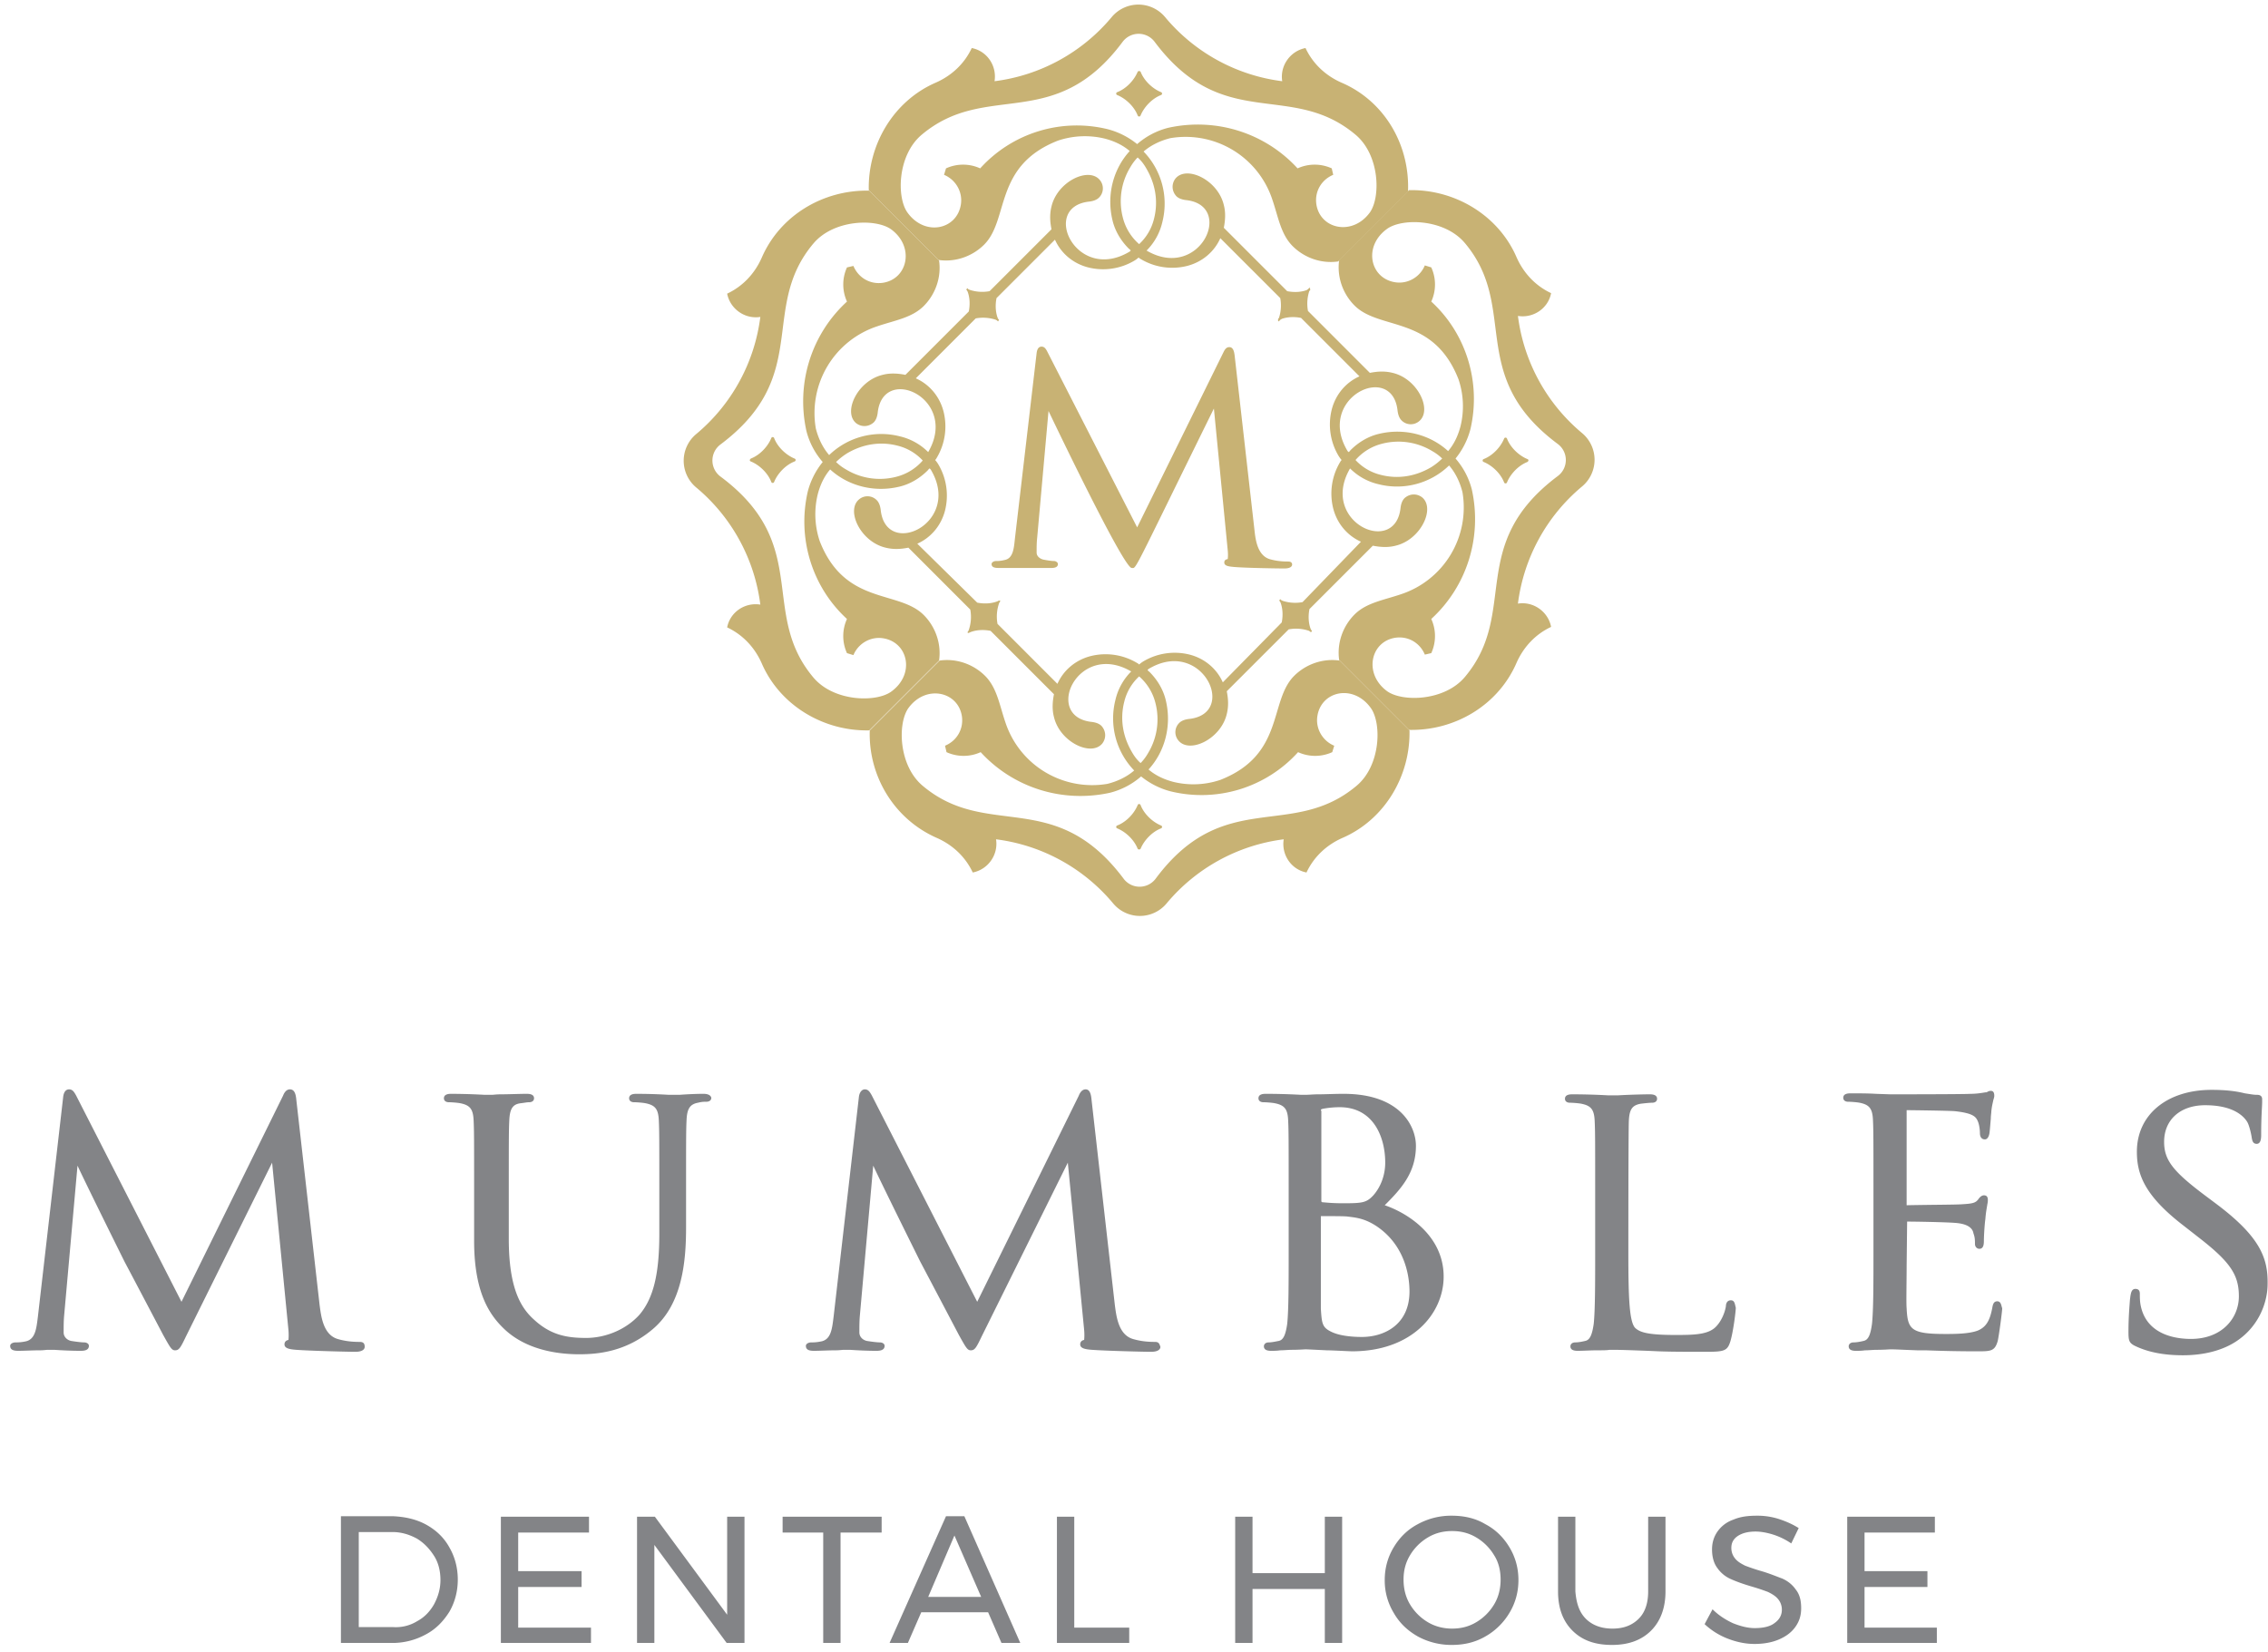
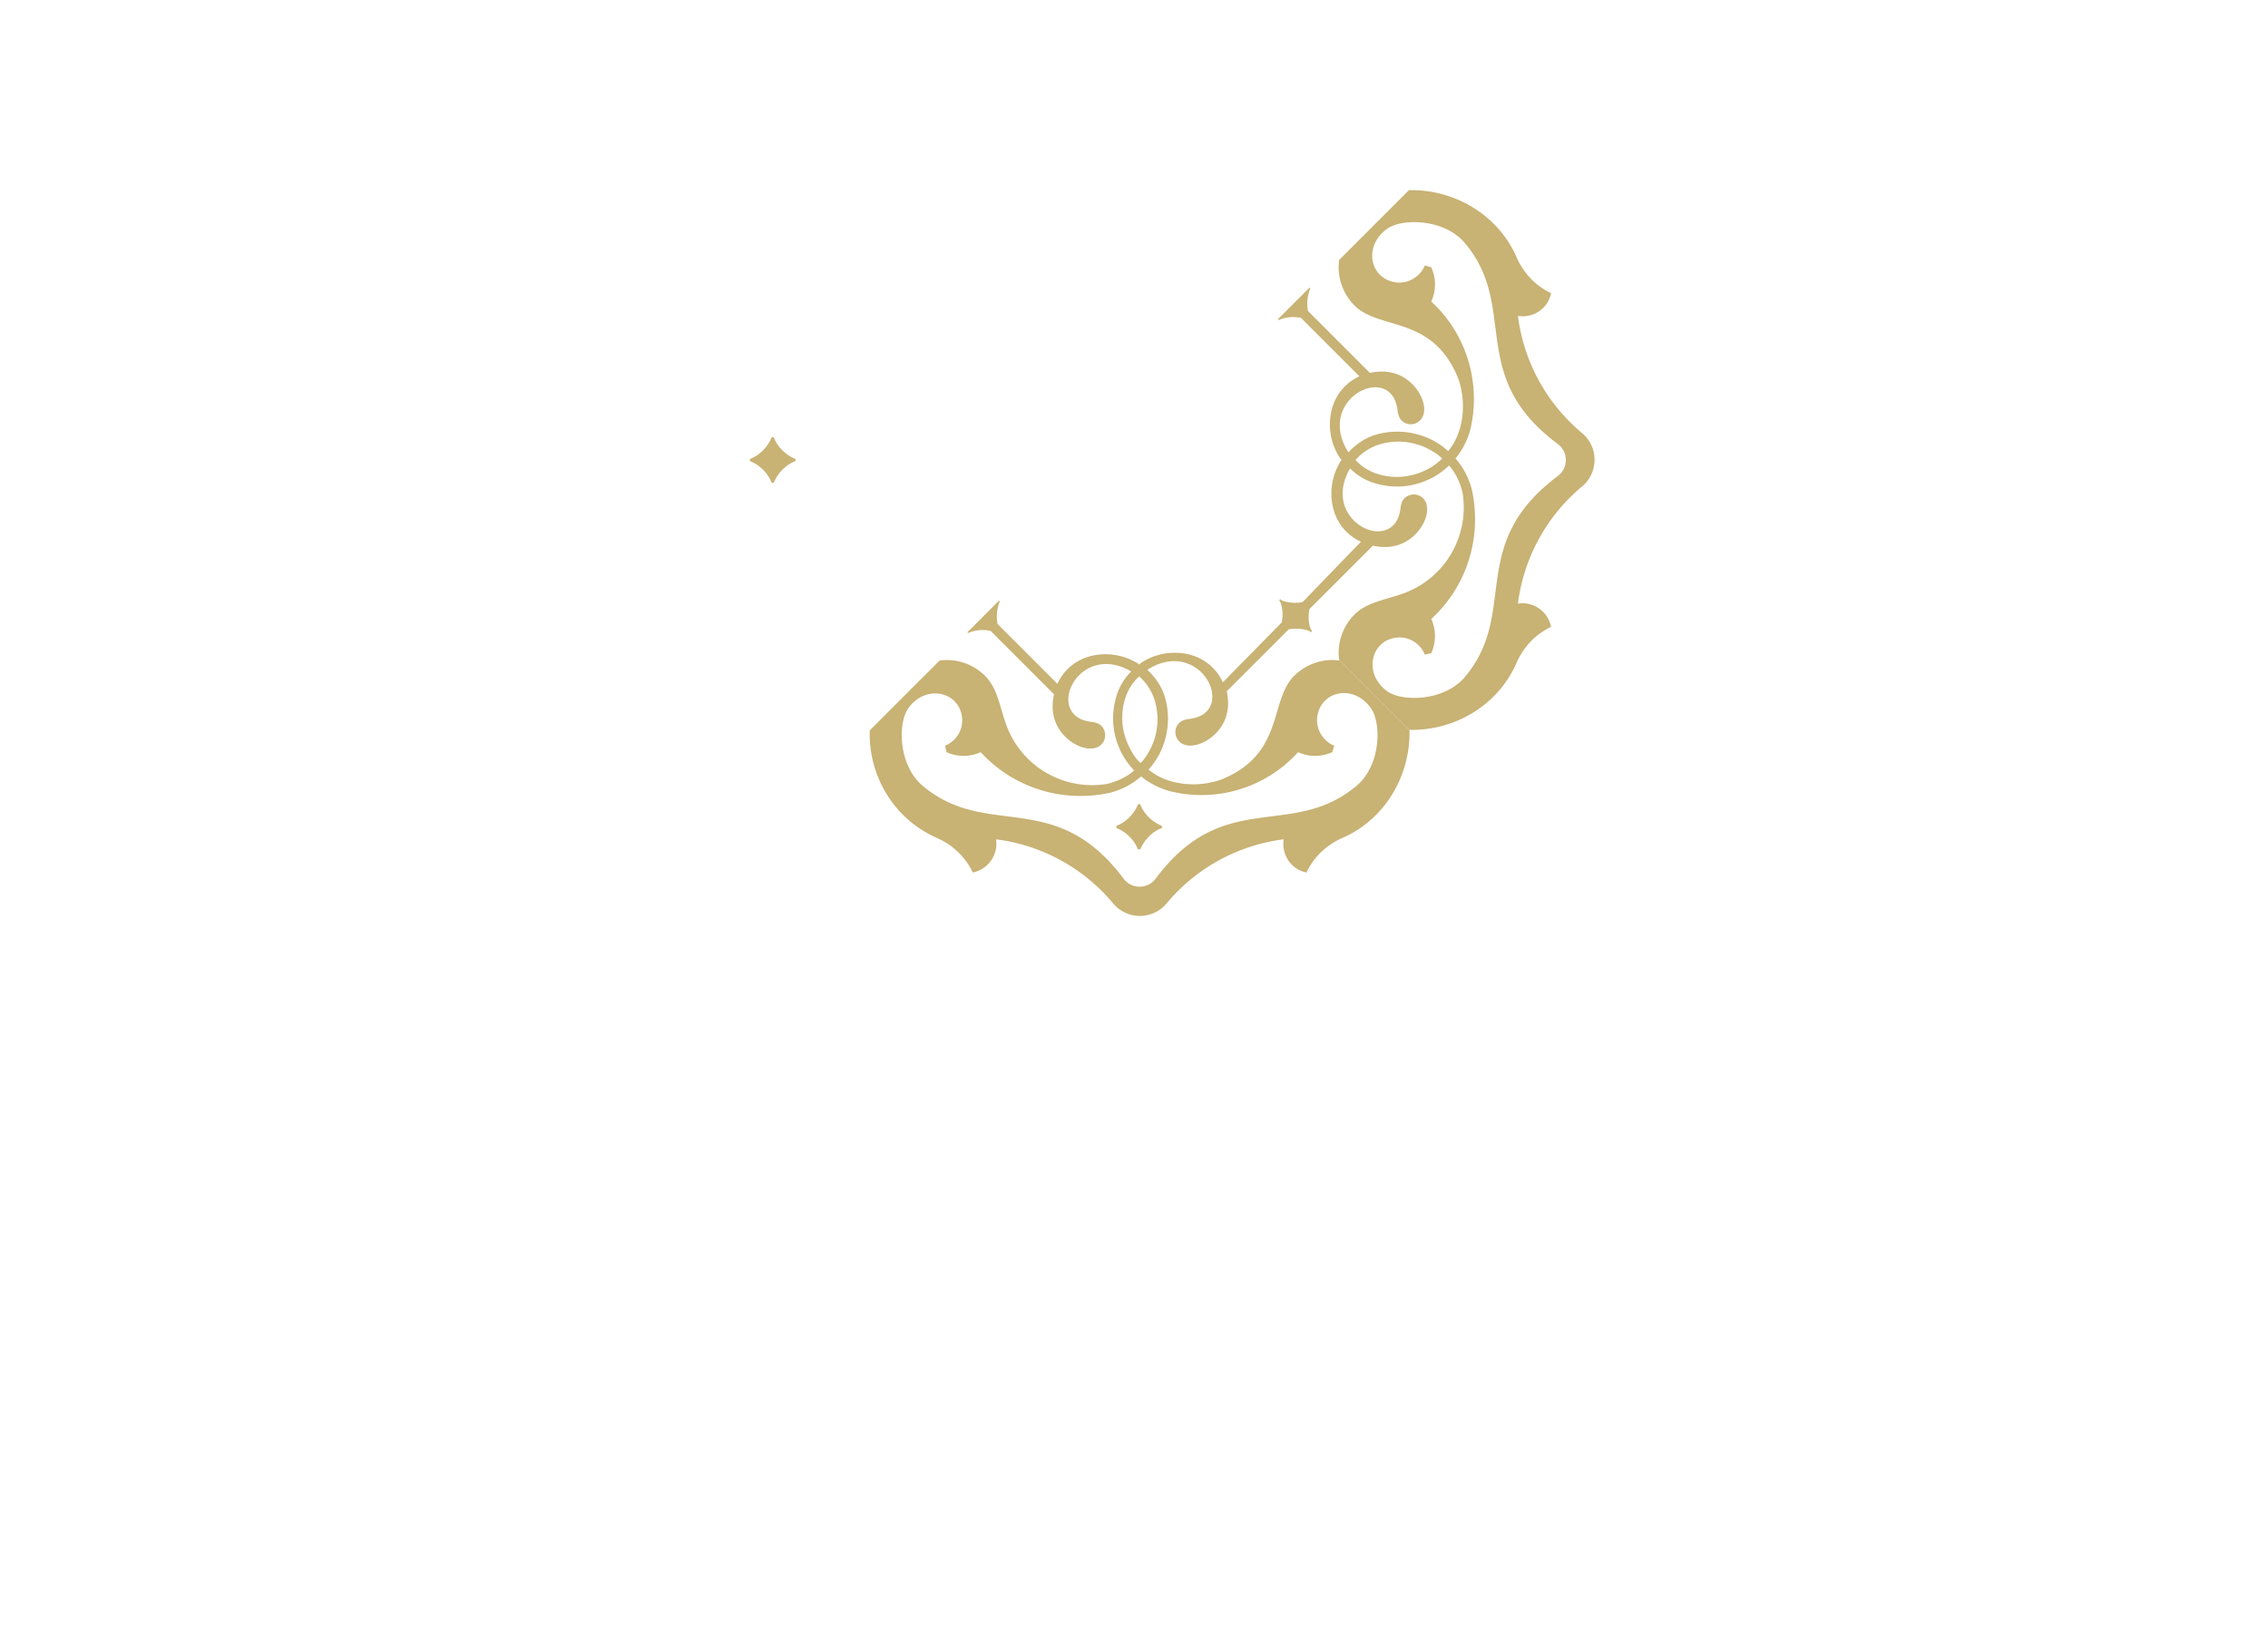
<svg xmlns="http://www.w3.org/2000/svg" width="221" height="161" viewBox="0 0 221 161" fill="none">
-   <path d="M35.055 130.759c-.338 0-1.206 0-2.172-.289-1.399-.435-1.592-2.22-1.737-3.281l-2.267-19.976c-.049-.531-.145-1.061-.628-1.061-.386 0-.579.386-.675.627l-9.891 20.072-10.278-20.12c-.193-.338-.337-.579-.675-.579s-.53.289-.579.772l-2.46 21.374c-.146 1.158-.242 2.22-1.207 2.413a4.227 4.227 0 0 1-.965.096c-.29 0-.53.145-.53.338 0 .338.24.483.771.483.58 0 1.448-.049 2.123-.049.386 0 .627-.048.772-.048h.627c.676.048 1.69.097 2.558.097.241 0 .82 0 .82-.483 0-.193-.193-.338-.483-.338-.193 0-.675-.048-1.254-.144-.434-.097-.724-.435-.724-.821 0-.53 0-1.109.048-1.64l1.303-14.62c.869 1.882 4.584 9.361 4.584 9.361.82 1.544 3.764 7.141 3.764 7.141.675 1.206.82 1.495 1.158 1.495.386 0 .53-.241 1.061-1.351l8.396-16.935 1.592 16.308c.048.579 0 .917 0 .965-.241.048-.386.193-.386.434 0 .386.482.483 1.158.531 1.302.097 5.018.193 5.741.193.82 0 .917-.338.917-.482 0-.29-.096-.483-.482-.483zm33.437-24.173c-.675 0-1.64.048-2.268.096h-1.061a54.437 54.437 0 0 0-3.136-.096c-.194 0-.724 0-.724.434 0 .241.193.386.482.386.29 0 .869.048 1.11.097.965.193 1.255.579 1.303 1.688.048 1.014.048 1.93.048 6.997v4.053c0 3.908-.579 6.272-1.93 7.864-1.255 1.4-3.233 2.268-5.211 2.268-1.882 0-3.426-.289-5.018-1.737-1.255-1.11-2.509-2.943-2.509-7.913v-4.535c0-5.067 0-5.983.048-6.997.049-1.158.338-1.592 1.11-1.688.434-.049.579-.097.82-.097.29 0 .483-.145.483-.386 0-.434-.531-.434-.724-.434-.675 0-1.737.048-2.509.048-.434 0-.724.048-.868.048h-.724a63.044 63.044 0 0 0-3.233-.096c-.193 0-.724 0-.724.434 0 .241.193.386.483.386s.868.048 1.11.097c.965.193 1.254.579 1.302 1.688.048 1.014.048 1.93.048 6.997v4.728c0 5.259 1.641 7.382 3.04 8.685 2.268 2.075 5.453 2.364 7.19 2.364 1.833 0 4.583-.241 7.189-2.46 2.847-2.413 3.233-6.514 3.233-9.892v-3.474c0-5.066 0-5.983.048-6.996.048-1.11.337-1.544 1.11-1.689.385-.096.578-.096.82-.096.29 0 .482-.145.482-.386-.096-.386-.627-.386-.82-.386zm44.052 24.173c-.338 0-1.206 0-2.171-.289-1.399-.435-1.592-2.22-1.737-3.281l-2.268-19.976c-.048-.531-.145-1.061-.579-1.061-.386 0-.579.386-.675.627l-9.892 20.072-10.277-20.12c-.193-.338-.337-.579-.675-.579-.29 0-.531.289-.58.772l-2.46 21.374c-.145 1.158-.241 2.22-1.206 2.413-.483.096-.724.096-.965.096-.29 0-.531.145-.531.338 0 .338.241.483.772.483.579 0 1.448-.049 2.123-.049.386 0 .675-.048.772-.048h.627c.676.048 1.689.097 2.557.097.242 0 .82 0 .82-.483 0-.193-.192-.338-.482-.338-.193 0-.675-.048-1.254-.144-.434-.097-.724-.435-.724-.821 0-.53 0-1.109.048-1.64l1.303-14.62c.868 1.882 4.584 9.361 4.584 9.361.82 1.544 3.763 7.141 3.763 7.141.676 1.206.82 1.495 1.158 1.495.386 0 .531-.241 1.062-1.351l8.395-16.935 1.592 16.308c.049.579 0 .917 0 .965-.241.048-.386.193-.386.434 0 .386.483.483 1.158.531 1.303.097 5.018.193 5.742.193.82 0 .917-.338.917-.482-.097-.29-.145-.483-.531-.483zm22.388-13.317c1.544-1.544 3.04-3.136 3.04-5.79 0-1.882-1.496-5.066-7.045-5.066-.916 0-1.737.048-2.46.048-.483 0-.917.048-1.255.048h-.434a64.538 64.538 0 0 0-3.426-.096c-.193 0-.724 0-.724.434 0 .241.193.386.483.386.289 0 .868.048 1.11.097.965.193 1.254.579 1.302 1.688.049 1.014.049 1.93.049 6.997v5.79c0 3.039 0 5.693-.145 7.044-.145.965-.338 1.544-.82 1.641-.242.048-.676.144-.965.144-.338 0-.483.193-.483.386 0 .435.531.435.724.435.241 0 .531 0 .868-.049.386 0 .772-.048 1.11-.048.724 0 1.303-.048 1.351-.048.145 0 1.062.048 2.075.096.482 0 2.268.097 2.461.097 5.838 0 8.926-3.667 8.926-7.286 0-3.956-3.474-6.176-5.742-6.948zm-6.224-9.216c0-.096 0-.144.241-.193a9.35 9.35 0 0 1 1.592-.144c3.281 0 4.439 2.895 4.439 5.404 0 1.206-.434 2.364-1.158 3.184-.675.724-1.061.772-2.943.772-1.254 0-1.833-.096-2.026-.096-.097-.049-.097-.049-.097-.193v-8.734h-.048zm4.005 22.051c-.338 0-1.93 0-2.944-.483-.916-.434-.965-.772-1.061-2.268v-9.022c1.447 0 2.364 0 2.654.048.82.096 1.64.193 2.75.917 2.895 1.93 3.233 5.066 3.233 6.369 0 3.281-2.509 4.439-4.632 4.439zm35.946-3.571c-.434 0-.483.434-.483.579-.096.627-.434 1.399-.868 1.882-.724.868-2.075.917-4.005.917-2.702 0-3.474-.242-3.956-.676-.579-.579-.676-2.895-.676-7.334 0 0 0-11.773.048-12.834.049-1.158.338-1.544 1.158-1.689.386-.048.869-.097 1.11-.097.29 0 .483-.144.483-.386 0-.434-.531-.434-.724-.434-.724 0-2.22.048-3.04.097h-1.061a63.354 63.354 0 0 0-3.426-.097c-.193 0-.724 0-.724.434 0 .242.193.386.483.386.289 0 .868.049 1.109.097.965.193 1.255.579 1.303 1.689.048 1.013.048 1.93.048 6.996v5.742c0 3.039 0 5.693-.144 7.044-.145.965-.338 1.544-.821 1.641-.193.048-.627.144-.965.144-.337 0-.482.193-.482.386 0 .435.531.435.724.435.53 0 1.254-.049 1.93-.049.482 0 .916 0 1.158-.048h.241c.965 0 2.026.048 3.474.097l1.061.048c1.255.048 2.751.048 4.632.048 1.786 0 2.075-.096 2.365-1.013.289-.965.53-2.943.53-3.281-.096-.338-.096-.724-.482-.724zm25.958.097c-.386 0-.434.386-.482.627-.241 1.303-.627 1.882-1.399 2.219-.869.338-2.316.338-3.185.338-3.329 0-3.667-.434-3.763-2.509-.049-.482 0-2.605 0-4.101l.048-4.343c.579 0 3.956.049 4.873.145 1.351.145 1.544.724 1.592 1.013.145.386.145.676.145 1.014 0 .289.193.482.434.482.435 0 .435-.531.435-.82 0-.241.048-1.399.144-2.075.049-.675.145-1.11.193-1.447.049-.193.049-.338.049-.435 0-.434-.29-.434-.386-.434-.193 0-.386.145-.579.434l-.049.049c-.241.289-.675.337-1.495.386-.579.048-3.185.048-5.404.096v-9.264c.434 0 4.101.048 4.68.097 1.785.193 2.075.53 2.268 1.013.144.338.193.868.193 1.11 0 .482.241.627.482.627.145 0 .338-.097.434-.531.049-.241.097-.965.145-1.496 0-.289.048-.53.048-.675.049-.531.145-.869.193-1.11.049-.193.097-.289.097-.434 0-.434-.193-.483-.338-.483-.145 0-.241.049-.338.097-.048.048-.096.048-.193.048-.289.048-.82.145-1.447.145-.772.048-7.527.048-7.817.048l-1.399-.048c-.772-.048-1.689-.048-2.461-.048-.193 0-.723 0-.723.434 0 .241.193.386.482.386.29 0 .869.048 1.11.096.965.193 1.254.579 1.303 1.689.048 1.013.048 1.93.048 6.996v5.839c0 3.039 0 5.693-.145 7.044-.145 1.013-.338 1.544-.82 1.641-.193.048-.627.144-.965.144-.338 0-.483.193-.483.386 0 .435.531.435.724.435.241 0 .531 0 .869-.049.386 0 .772-.048 1.109-.048.724 0 1.303-.048 1.351-.048.483 0 1.303.048 2.654.096h.82c1.303.049 2.895.097 4.97.097 1.351 0 1.737 0 2.027-1.013.144-.676.434-2.895.434-3.185-.097-.241-.097-.675-.483-.675zm21.327-9.506-.965-.723c-3.233-2.413-4.101-3.523-4.101-5.308 0-2.171 1.592-3.57 4.004-3.57 2.847 0 3.812 1.158 4.102 1.64.193.338.386 1.158.434 1.544.048.241.096.579.482.579.435 0 .435-.627.435-.917 0-1.737.096-2.75.096-3.184v-.241c0-.435-.386-.435-.531-.435-.289 0-.53-.048-1.158-.144-.965-.242-2.026-.338-3.232-.338-4.343 0-7.286 2.412-7.286 6.031 0 2.22.772 4.294 4.535 7.189l1.544 1.207c3.04 2.364 3.86 3.618 3.86 5.693 0 2.075-1.592 4.15-4.68 4.15-1.254 0-4.246-.29-4.873-3.185-.097-.434-.097-.868-.097-1.158 0-.193 0-.531-.434-.531-.386 0-.434.435-.482.676l-.049.386c-.048.675-.144 1.737-.144 3.088 0 .868.048 1.11.627 1.399 1.303.627 2.847.917 4.68.917 2.075 0 3.908-.483 5.259-1.399 2.22-1.496 2.992-3.86 2.992-5.549.048-2.557-.772-4.632-5.018-7.817zM41.52 148.563c.965.531 1.737 1.255 2.268 2.22.53.916.82 1.978.82 3.136 0 1.158-.29 2.219-.82 3.136-.58.917-1.303 1.689-2.316 2.22a6.76 6.76 0 0 1-3.281.82h-4.97v-12.352h5.018c1.206.048 2.316.289 3.281.82zm-.868 9.409c.723-.386 1.254-.965 1.64-1.641.386-.723.627-1.495.627-2.364 0-.868-.193-1.689-.627-2.364-.434-.676-.965-1.255-1.689-1.689-.723-.386-1.495-.627-2.364-.627h-3.28v9.264h3.377a3.961 3.961 0 0 0 2.316-.579zM48.806 147.791h8.588v1.544h-6.9v3.764h6.176v1.544h-6.176v3.956h7.093v1.496h-8.781v-12.304zM70.856 147.791h1.689v12.304h-1.737l-7.045-9.553v9.553h-1.688v-12.304h1.737l7.044 9.554v-9.554zM76.26 147.791h9.65v1.544h-4.005v10.76h-1.689v-10.76H76.26v-1.544zM97.587 160.095l-1.303-2.992H89.77l-1.303 2.992h-1.785l5.5-12.352h1.786l5.452 12.352h-1.833zm-7.141-4.487h5.162l-2.605-5.983-2.557 5.983zM102.99 147.791h1.689v10.808h5.356v1.496h-7.045v-12.304zM120.36 147.791h1.689v5.501h7.045v-5.501h1.688v12.304h-1.688v-5.259h-7.045v5.259h-1.689v-12.304zM144.727 148.515c1.013.531 1.785 1.303 2.364 2.268.579.965.869 2.026.869 3.184 0 1.158-.29 2.22-.869 3.185a6.409 6.409 0 0 1-2.364 2.316c-1.013.579-2.075.82-3.281.82a6.889 6.889 0 0 1-3.281-.82c-1.013-.579-1.785-1.303-2.364-2.316a6.076 6.076 0 0 1-.869-3.185c0-1.158.29-2.219.869-3.184.579-.965 1.351-1.737 2.364-2.268a6.75 6.75 0 0 1 3.281-.82c1.206 0 2.316.241 3.281.82zm-5.597 1.303a4.981 4.981 0 0 0-1.737 1.737c-.434.724-.627 1.496-.627 2.364 0 .869.193 1.689.627 2.413a4.998 4.998 0 0 0 1.737 1.737c.724.434 1.544.627 2.364.627.869 0 1.641-.193 2.364-.627a4.998 4.998 0 0 0 1.737-1.737c.435-.724.628-1.544.628-2.413 0-.868-.193-1.689-.628-2.364a4.981 4.981 0 0 0-1.737-1.737c-.723-.434-1.495-.627-2.364-.627-.868 0-1.64.193-2.364.627zM154.521 157.731c.628.627 1.496.965 2.606.965 1.11 0 1.93-.338 2.557-.965.627-.628.917-1.544.917-2.654v-7.286h1.689v7.286c0 1.592-.483 2.895-1.4 3.812-.916.917-2.171 1.399-3.811 1.399-1.641 0-2.895-.434-3.86-1.399-.917-.917-1.4-2.172-1.4-3.812v-7.286h1.689v7.286c.097 1.158.386 2.026 1.013 2.654zM172.76 149.528c-.627-.193-1.206-.289-1.689-.289-.723 0-1.302.145-1.737.434-.434.29-.627.676-.627 1.158 0 .434.145.772.386 1.062.241.289.579.482.965.675.386.145.917.338 1.592.531.821.241 1.496.531 2.027.724.531.241.965.579 1.303 1.061.386.483.53 1.062.53 1.834 0 .723-.193 1.302-.579 1.833-.386.531-.916.917-1.592 1.206-.675.29-1.496.435-2.364.435-.917 0-1.785-.193-2.654-.531a6.96 6.96 0 0 1-2.219-1.399l.772-1.448c.579.579 1.254 1.013 1.978 1.351.724.29 1.447.483 2.123.483.82 0 1.496-.145 1.93-.483.482-.338.724-.772.724-1.303a1.59 1.59 0 0 0-.386-1.061c-.242-.29-.579-.483-.965-.676a20.51 20.51 0 0 0-1.593-.53c-.82-.242-1.495-.483-2.026-.724a3.101 3.101 0 0 1-1.303-1.062c-.338-.434-.531-1.061-.531-1.833 0-.676.193-1.255.531-1.737a3.137 3.137 0 0 1 1.544-1.158c.676-.29 1.399-.386 2.316-.386a6.77 6.77 0 0 1 2.171.338c.724.241 1.351.53 1.882.868l-.724 1.496a6.788 6.788 0 0 0-1.785-.869zM179.998 147.791h8.54v1.544h-6.852v3.764h6.128v1.544h-6.128v3.956h7.045v1.496h-8.733v-12.304z" fill="#838487" />
-   <path d="M148.828 44.73c-.82-.339-1.64-1.11-1.978-1.98a.151.151 0 0 0-.29 0c-.337.821-1.109 1.641-1.978 1.98a.15.15 0 0 0 0 .289c.82.337 1.641 1.11 1.978 1.978a.151.151 0 0 0 .29 0c.338-.82 1.11-1.64 1.978-1.978.145-.097.145-.242 0-.29z" fill="#C8B274" />
  <path d="M147.766 64.608c.676-1.544 1.834-2.798 3.378-3.522-.29-1.496-1.737-2.509-3.233-2.268a17.76 17.76 0 0 1 6.273-11.435 3.387 3.387 0 0 0 0-5.163 17.76 17.76 0 0 1-6.273-11.435c1.496.241 2.943-.724 3.233-2.22-1.544-.723-2.702-1.978-3.378-3.522-1.785-4.101-6.031-6.61-10.47-6.514l-6.803 6.804c-.241 1.689.386 3.329 1.496 4.439 2.46 2.46 7.671.917 10.132 7.189a8.206 8.206 0 0 1 .193 4.584c-.241.916-.627 1.737-1.206 2.412-1.737-1.592-4.246-2.267-6.707-1.688-1.061.24-2.026.82-2.798 1.592-.049.048-.097.145-.193.193l-.097-.097c-3.136-5.21 4.391-8.781 4.873-3.908.049.338.145.675.386.917a1.262 1.262 0 0 0 1.689.096c1.351-1.061-.096-4.15-2.557-4.728-.772-.193-1.496-.145-2.22 0l-6.031-6.032a3.925 3.925 0 0 1 .193-2.122c.048-.049 0-.145-.048-.145l-3.088 3.088c.048.048.096.048.145.048.627-.29 1.399-.338 2.123-.193l5.693 5.694c-1.303.579-2.316 1.736-2.702 3.232a5.964 5.964 0 0 0 .676 4.536c.096.145.193.29.289.386a.684.684 0 0 0-.145.193 5.968 5.968 0 0 0-.675 4.535c.386 1.496 1.399 2.654 2.702 3.233l-5.694 5.886a3.925 3.925 0 0 1-2.123-.193c-.048-.048-.144 0-.144.049l3.088 3.088c.048-.048.048-.097.048-.145-.29-.627-.338-1.4-.193-2.123l6.176-6.176c.724.145 1.496.193 2.219 0 2.461-.579 3.909-3.667 2.558-4.729-.531-.386-1.207-.337-1.689.097-.241.241-.338.579-.386.917-.483 4.825-7.961 1.399-4.922-3.812a5.745 5.745 0 0 0 2.799 1.544 7.302 7.302 0 0 0 6.851-1.834c.628.724 1.062 1.641 1.303 2.606a8.898 8.898 0 0 1-5.983 9.94c-1.689.578-3.377.82-4.535 1.978-1.11 1.11-1.737 2.75-1.496 4.439l6.803 6.803c4.487.097 8.685-2.412 10.47-6.514zm-8.347-19.059c-1.496.869-3.184 1.159-4.873.724a4.938 4.938 0 0 1-2.461-1.447 5.06 5.06 0 0 1 2.606-1.593 6.359 6.359 0 0 1 4.873.724c.338.193.675.434.965.724a6.286 6.286 0 0 1-1.11.869zm.048-16.163a4.006 4.006 0 0 0 0-3.33l-.627-.193c-.482 1.159-1.689 1.834-2.895 1.641-2.461-.386-3.136-3.522-.772-5.211 1.496-1.061 5.597-.965 7.575 1.4 5.308 6.32.097 12.93 9.071 19.589a1.948 1.948 0 0 1 0 3.088c-8.974 6.707-3.763 13.269-9.071 19.59-1.978 2.364-6.079 2.46-7.575 1.399-2.316-1.69-1.64-4.825.772-5.211 1.255-.194 2.413.482 2.895 1.64l.627-.145a4.006 4.006 0 0 0 0-3.329c3.474-3.184 4.97-7.961 3.957-12.593a7.363 7.363 0 0 0-1.592-3.04 7.58 7.58 0 0 0 1.447-2.847c1.062-4.535-.386-9.312-3.812-12.448zM111.145 82.702c.338-.82 1.11-1.64 1.978-1.978a.15.15 0 0 0 0-.29c-.82-.337-1.64-1.11-1.978-1.978a.151.151 0 0 0-.29 0c-.337.82-1.109 1.64-1.978 1.978a.15.15 0 0 0 0 .29c.82.337 1.641 1.11 1.978 1.978.049.097.242.097.29 0z" fill="#C8B274" />
  <path d="M91.266 81.64c1.544.676 2.798 1.834 3.522 3.378 1.496-.29 2.509-1.737 2.268-3.233a17.761 17.761 0 0 1 11.435 6.273 3.387 3.387 0 0 0 5.163 0 17.761 17.761 0 0 1 11.435-6.273c-.241 1.496.724 2.944 2.22 3.233.723-1.544 1.978-2.702 3.522-3.377 4.101-1.786 6.61-6.032 6.514-10.47l-6.804-6.804c-1.688-.241-3.329.386-4.439 1.496-2.46 2.46-.916 7.671-7.189 10.132a8.211 8.211 0 0 1-4.584.193c-.916-.241-1.737-.627-2.412-1.206 1.592-1.737 2.268-4.246 1.689-6.707-.242-1.061-.821-2.026-1.593-2.798-.048-.049-.144-.097-.193-.193l.097-.097c5.211-3.136 8.781 4.391 3.908 4.874-.338.048-.675.144-.917.385a1.263 1.263 0 0 0-.096 1.69c1.061 1.35 4.149-.097 4.728-2.558.193-.772.145-1.496 0-2.22l6.032-6.03a3.925 3.925 0 0 1 2.123.192c.048.048.144 0 .144-.048l-3.088-3.088c-.048.048-.048.096-.048.145.29.627.338 1.399.193 2.123l-5.742 5.838c-.579-1.303-1.737-2.316-3.232-2.702a5.968 5.968 0 0 0-4.536.675 2.69 2.69 0 0 0-.386.29c-.048-.048-.096-.097-.193-.145a5.965 5.965 0 0 0-4.535-.675c-1.496.386-2.654 1.399-3.233 2.702l-5.838-5.839a3.926 3.926 0 0 1 .193-2.123c.048-.048 0-.144-.049-.144l-3.088 3.088c.048.048.097.048.145.048.627-.29 1.4-.338 2.123-.193l6.176 6.176c-.145.724-.193 1.496 0 2.22.579 2.46 3.667 3.908 4.729 2.557.386-.531.337-1.206-.097-1.689-.241-.241-.579-.338-.917-.386-4.825-.482-1.399-7.961 3.812-4.921a5.744 5.744 0 0 0-1.544 2.798 7.303 7.303 0 0 0 1.834 6.852c-.724.627-1.641 1.061-2.606 1.302a8.9 8.9 0 0 1-9.94-5.983c-.578-1.688-.82-3.377-1.978-4.535-1.11-1.11-2.75-1.737-4.439-1.496l-6.803 6.803c-.145 4.44 2.364 8.637 6.514 10.47zm19.01-8.395c-.868-1.496-1.158-3.184-.723-4.873A4.93 4.93 0 0 1 111 65.91a5.057 5.057 0 0 1 1.592 2.605 6.357 6.357 0 0 1-.723 4.874 4.608 4.608 0 0 1-.724.965c-.338-.29-.627-.676-.869-1.11zm16.212.048a4.011 4.011 0 0 0 3.33 0l.193-.627c-1.158-.483-1.834-1.689-1.641-2.895.386-2.46 3.522-3.136 5.211-.772 1.062 1.496.965 5.597-1.399 7.575-6.321 5.308-12.931.097-19.59 9.071a1.949 1.949 0 0 1-3.088 0c-6.706-8.974-13.269-3.763-19.59-9.07-2.364-1.979-2.46-6.08-1.398-7.576 1.688-2.316 4.825-1.64 5.21.772.194 1.254-.482 2.412-1.64 2.895l.145.627a4.01 4.01 0 0 0 3.329 0c3.184 3.474 7.961 4.97 12.593 3.957a7.347 7.347 0 0 0 3.04-1.593 7.578 7.578 0 0 0 2.847 1.448 12.686 12.686 0 0 0 12.448-3.812zM73.172 44.97c.82.338 1.64 1.11 1.978 1.979a.15.15 0 0 0 .29 0c.338-.82 1.11-1.64 1.978-1.978a.15.15 0 0 0 0-.29c-.82-.338-1.64-1.11-1.978-1.978a.15.15 0 0 0-.29 0c-.338.82-1.11 1.64-1.978 1.978-.145.097-.145.241 0 .29z" fill="#C8B274" />
-   <path d="M74.234 25.092c-.676 1.544-1.834 2.798-3.378 3.522.29 1.496 1.737 2.509 3.233 2.268a17.76 17.76 0 0 1-6.273 11.435 3.387 3.387 0 0 0 0 5.163 17.76 17.76 0 0 1 6.273 11.435c-1.496-.241-2.944.724-3.233 2.22 1.544.723 2.702 1.978 3.378 3.522 1.785 4.1 6.03 6.61 10.47 6.513l6.803-6.803c.241-1.689-.386-3.33-1.496-4.439-2.46-2.46-7.671-.917-10.132-7.19a8.21 8.21 0 0 1-.193-4.583c.241-.917.627-1.737 1.206-2.412 1.737 1.592 4.246 2.267 6.707 1.688 1.061-.24 2.026-.82 2.798-1.592.048-.048.097-.145.193-.193l.097.097c3.136 5.21-4.391 8.781-4.873 3.908-.049-.338-.145-.676-.386-.917a1.262 1.262 0 0 0-1.69-.096c-1.35 1.061.097 4.15 2.558 4.728.772.193 1.496.145 2.22 0l6.03 6.031a3.926 3.926 0 0 1-.192 2.123c-.049.049 0 .145.048.145l3.088-3.088c-.048-.048-.096-.048-.145-.048-.627.29-1.399.338-2.123.193l-5.838-5.742c1.303-.579 2.316-1.737 2.702-3.233a5.967 5.967 0 0 0-.675-4.535 2.674 2.674 0 0 0-.29-.386.667.667 0 0 0 .145-.193 5.967 5.967 0 0 0 .675-4.536c-.386-1.495-1.399-2.653-2.702-3.232l5.838-5.839a3.924 3.924 0 0 1 2.124.193c.048.049.144 0 .144-.048l-3.088-3.088c-.048.048-.048.097-.048.145.29.627.338 1.4.193 2.123l-6.176 6.176c-.724-.145-1.496-.193-2.22 0-2.46.579-3.908 3.667-2.557 4.728.531.386 1.207.338 1.689-.096.241-.241.338-.58.386-.917.483-4.825 7.961-1.4 4.921 3.812a5.745 5.745 0 0 0-2.798-1.544 7.303 7.303 0 0 0-6.852 1.833c-.627-.723-1.061-1.64-1.302-2.605a8.899 8.899 0 0 1 5.983-9.94c1.689-.579 3.377-.82 4.535-1.978 1.11-1.11 1.737-2.75 1.496-4.439l-6.803-6.803c-4.487-.097-8.685 2.412-10.47 6.514zM82.58 44.15c1.495-.868 3.184-1.158 4.873-.723a4.935 4.935 0 0 1 2.46 1.447 5.06 5.06 0 0 1-2.605 1.592 6.359 6.359 0 0 1-4.873-.723 4.59 4.59 0 0 1-.965-.724 6.277 6.277 0 0 1 1.11-.869zm-.049 16.164a4.01 4.01 0 0 0 0 3.33l.628.192c.482-1.158 1.689-1.833 2.895-1.64 2.46.386 3.136 3.522.772 5.21-1.496 1.062-5.597.966-7.576-1.398-5.307-6.321-.096-12.931-9.07-19.59a1.949 1.949 0 0 1 0-3.088c8.974-6.707 3.763-13.269 9.07-19.59 1.979-2.364 6.08-2.46 7.576-1.399 2.316 1.69 1.64 4.825-.772 5.211-1.255.193-2.413-.482-2.895-1.64l-.627.145a4.01 4.01 0 0 0 0 3.329c-3.475 3.184-4.97 7.961-3.957 12.593a7.348 7.348 0 0 0 1.592 3.04 7.582 7.582 0 0 0-1.447 2.847c-1.062 4.535.386 9.312 3.811 12.448zM110.855 6.998c-.337.82-1.109 1.64-1.978 1.978a.15.15 0 0 0 0 .29c.82.337 1.641 1.11 1.978 1.978a.151.151 0 0 0 .29 0c.338-.82 1.11-1.64 1.978-1.979a.15.15 0 0 0 0-.29c-.82-.337-1.64-1.109-1.978-1.977-.048-.097-.241-.097-.29 0z" fill="#C8B274" />
-   <path d="M130.734 8.06c-1.544-.676-2.798-1.834-3.522-3.378-1.496.29-2.509 1.737-2.268 3.232a17.762 17.762 0 0 1-11.435-6.272 3.387 3.387 0 0 0-5.163 0 17.757 17.757 0 0 1-11.435 6.272c.241-1.495-.724-2.943-2.22-3.232-.723 1.544-1.978 2.702-3.522 3.377-4.101 1.785-6.61 6.031-6.513 10.47l6.803 6.804c1.688.24 3.329-.386 4.439-1.496 2.46-2.46.916-7.672 7.189-10.133a8.212 8.212 0 0 1 4.584-.193c.917.242 1.737.628 2.412 1.207-1.592 1.737-2.267 4.246-1.688 6.706.241 1.062.82 2.027 1.592 2.799.048.048.145.096.193.193l-.097.096c-5.211 3.137-8.781-4.39-3.908-4.873.338-.048.676-.145.917-.386a1.263 1.263 0 0 0 .096-1.689c-1.061-1.35-4.149.097-4.728 2.558-.193.772-.145 1.495 0 2.22l-6.031 6.03a3.924 3.924 0 0 1-2.124-.193c-.048-.048-.144 0-.144.049l3.088 3.088c.048-.049.048-.097.048-.145-.29-.627-.338-1.4-.193-2.123l5.694-5.694c.579 1.303 1.737 2.316 3.232 2.702a5.968 5.968 0 0 0 4.536-.675 2.69 2.69 0 0 0 .386-.29.656.656 0 0 0 .193.145 5.966 5.966 0 0 0 4.535.676c1.496-.386 2.654-1.4 3.233-2.702l5.838 5.838a3.915 3.915 0 0 1-.193 2.123c-.048.048 0 .145.049.145l3.088-3.088c-.049-.049-.097-.049-.145-.049-.627.29-1.399.338-2.123.193l-6.176-6.176c.145-.723.193-1.495 0-2.22-.579-2.46-3.667-3.907-4.729-2.556-.386.53-.337 1.206.097 1.688.241.242.579.338.917.386 4.825.483 1.399 7.962-3.812 4.922a5.744 5.744 0 0 0 1.544-2.799 7.303 7.303 0 0 0-1.834-6.851c.724-.627 1.641-1.062 2.606-1.303a8.898 8.898 0 0 1 9.939 5.983c.579 1.689.821 3.378 1.979 4.536 1.109 1.11 2.75 1.737 4.439 1.495l6.803-6.803c.193-4.584-2.316-8.83-6.466-10.615zm-19.01 8.395c.868 1.495 1.158 3.184.724 4.873a4.939 4.939 0 0 1-1.448 2.46 5.057 5.057 0 0 1-1.592-2.605 6.358 6.358 0 0 1 .724-4.873c.193-.338.434-.676.723-.965.338.29.628.675.869 1.11zm-16.212-.049a4.01 4.01 0 0 0-3.33 0l-.192.628c1.157.482 1.833 1.688 1.64 2.895-.386 2.46-3.522 3.136-5.211.772-1.061-1.496-.965-5.597 1.4-7.576 6.32-5.307 12.93-.096 19.589-9.07a1.948 1.948 0 0 1 3.088 0c6.707 8.974 13.269 3.763 19.589 9.07 2.365 1.979 2.461 6.08 1.4 7.576-1.689 2.316-4.825 1.64-5.211-.772-.193-1.255.482-2.413 1.64-2.895l-.145-.628a4.009 4.009 0 0 0-3.329 0c-3.184-3.474-7.961-4.97-12.593-3.956a7.347 7.347 0 0 0-3.04 1.592 7.578 7.578 0 0 0-2.847-1.447 12.687 12.687 0 0 0-12.448 3.811zM102.412 55.344c.193 0 .675 0 .675-.386 0-.144-.193-.29-.386-.29s-.579-.047-1.061-.144c-.338-.096-.628-.338-.628-.675 0-.483 0-.965.049-1.4l1.109-12.4c.049.097 7.286 15.295 8.106 15.295.483 0-.096.917 8.01-15.536l1.351 13.848c.048.482 0 .772 0 .82-.241.048-.338.145-.338.338 0 .337.434.386.965.434 1.11.096 4.246.145 4.873.145.724 0 .772-.29.772-.386 0-.097-.048-.29-.386-.29-.289 0-1.013 0-1.833-.241-1.158-.386-1.351-1.882-1.448-2.799l-1.93-16.984c-.048-.434-.144-.868-.53-.868-.338 0-.483.338-.579.53l-8.396 17.033-8.733-17.08c-.145-.29-.29-.531-.579-.531-.29 0-.434.24-.483.627l-2.123 18.142c-.096.965-.193 1.882-1.013 2.026a3.203 3.203 0 0 1-.82.097c-.241 0-.434.145-.434.29 0 .289.24.385.675.385h5.115z" fill="#C8B274" />
</svg>